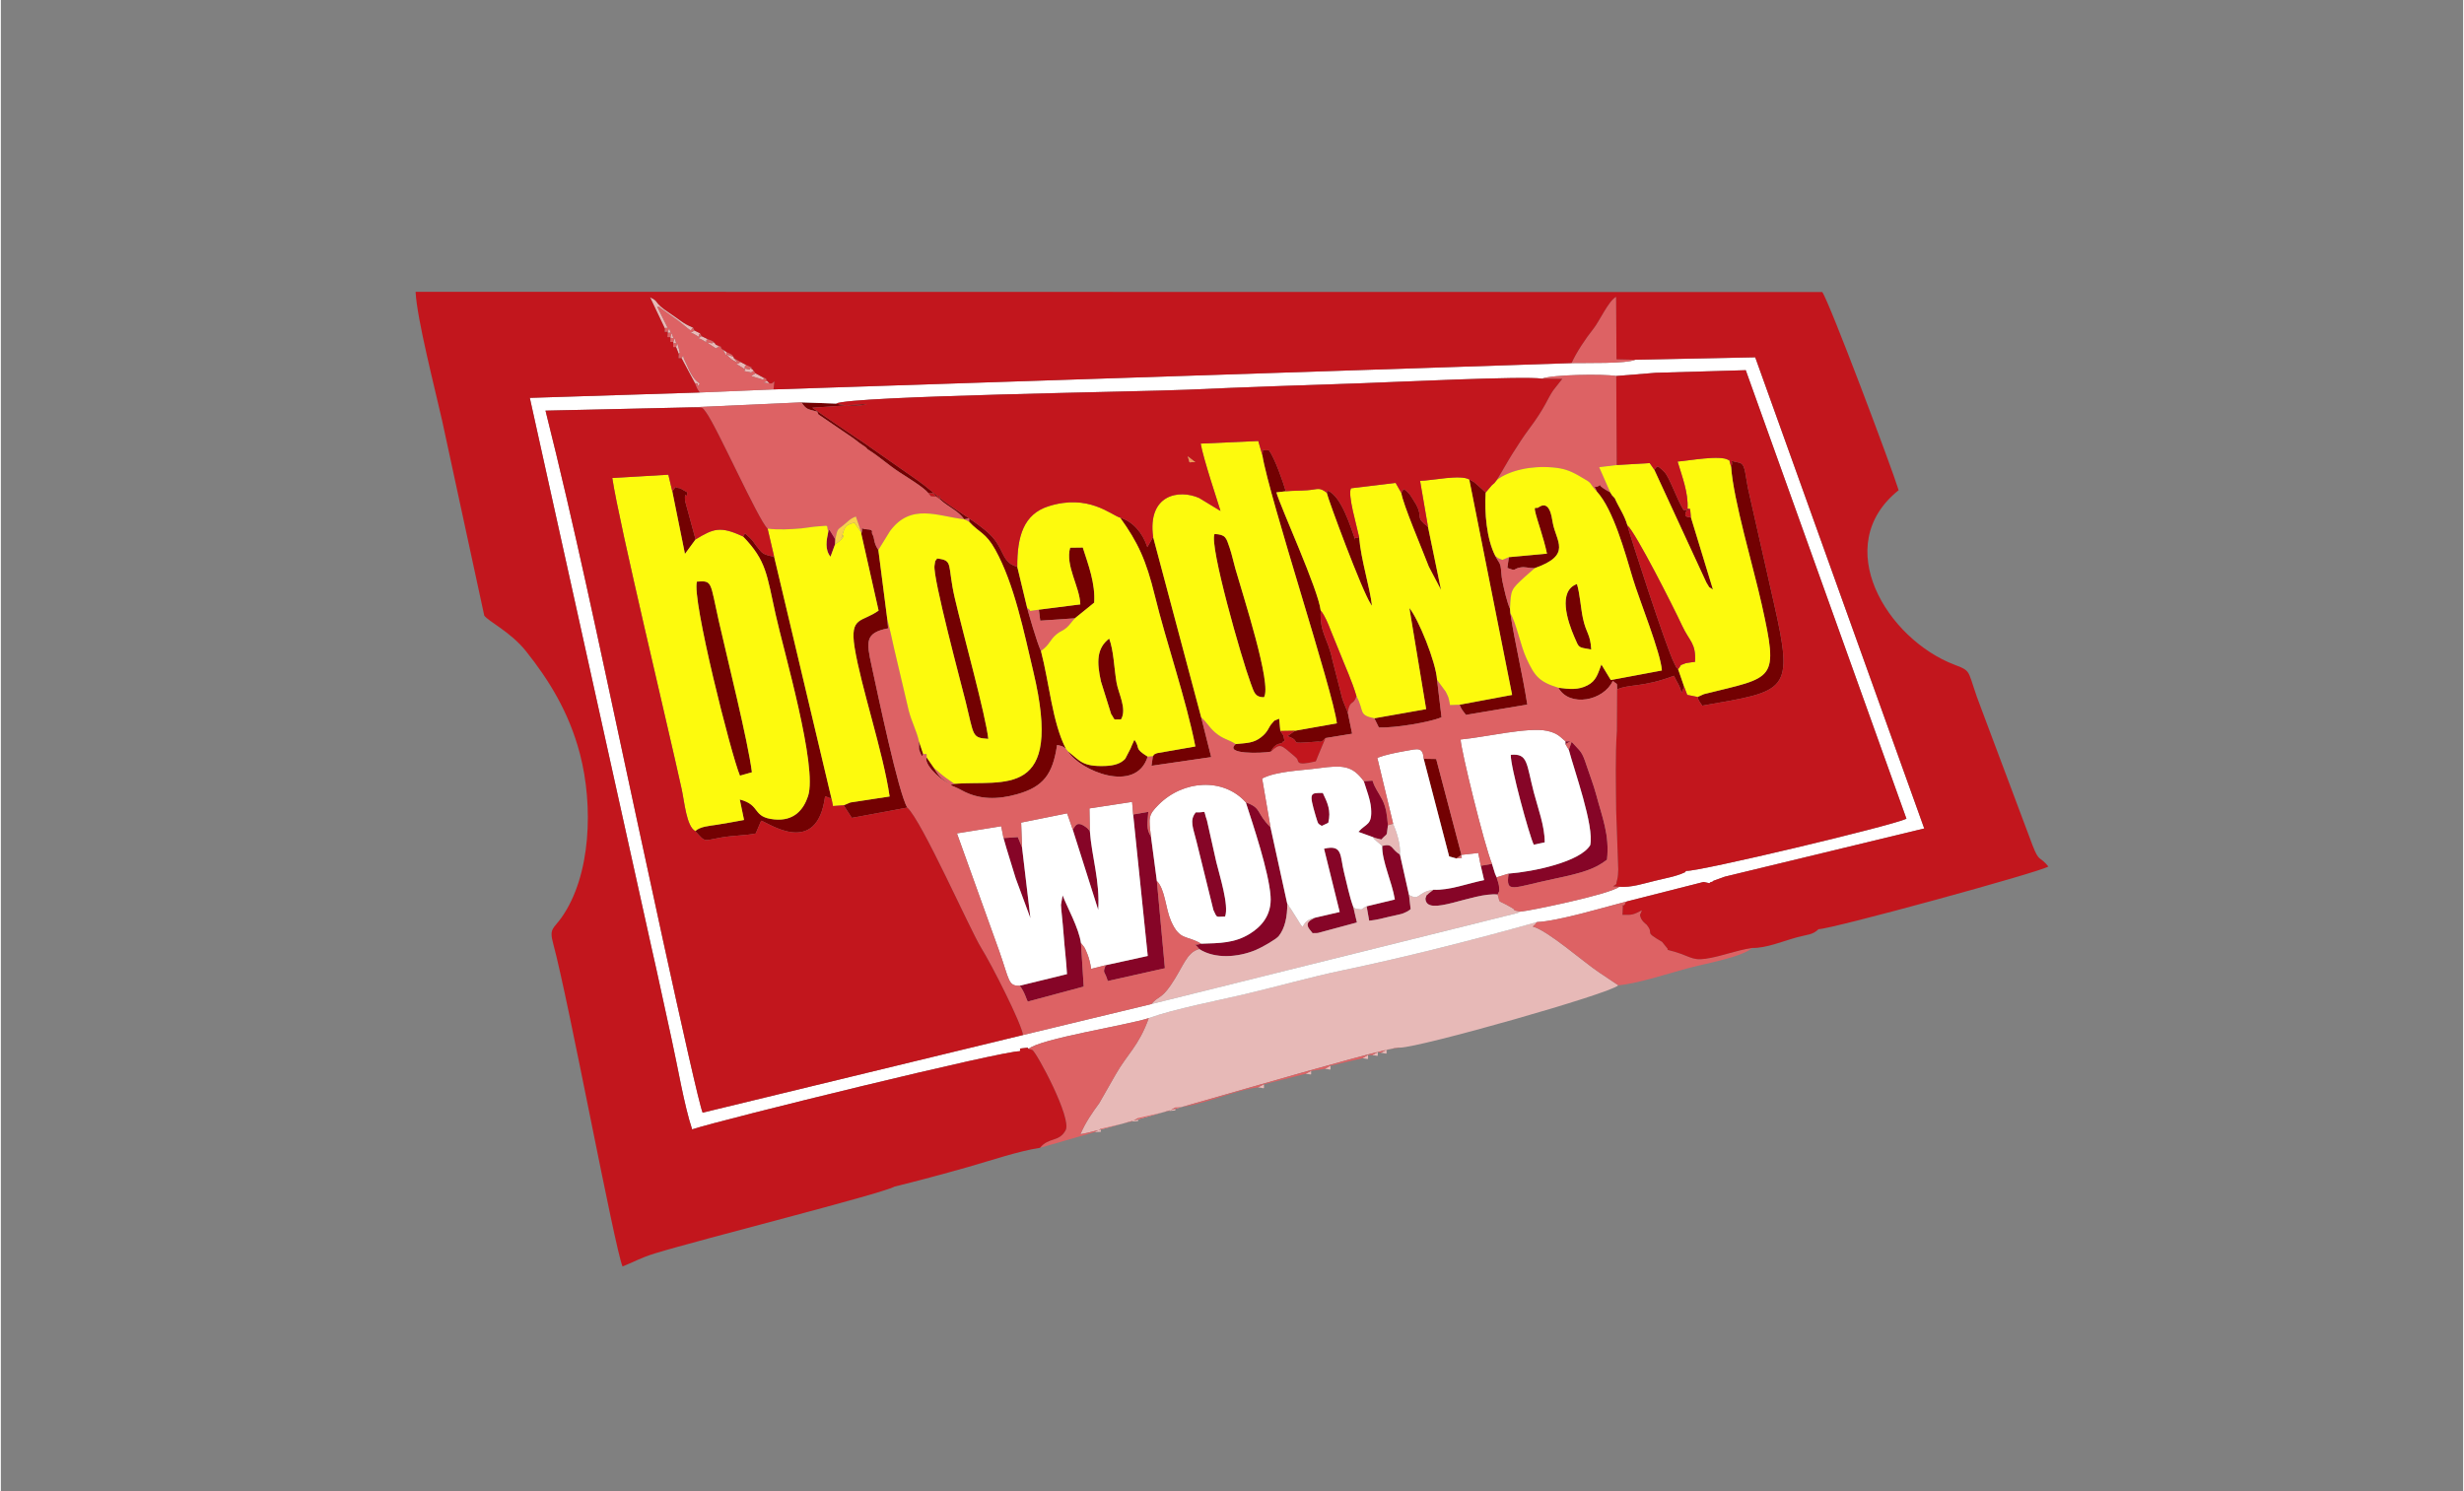
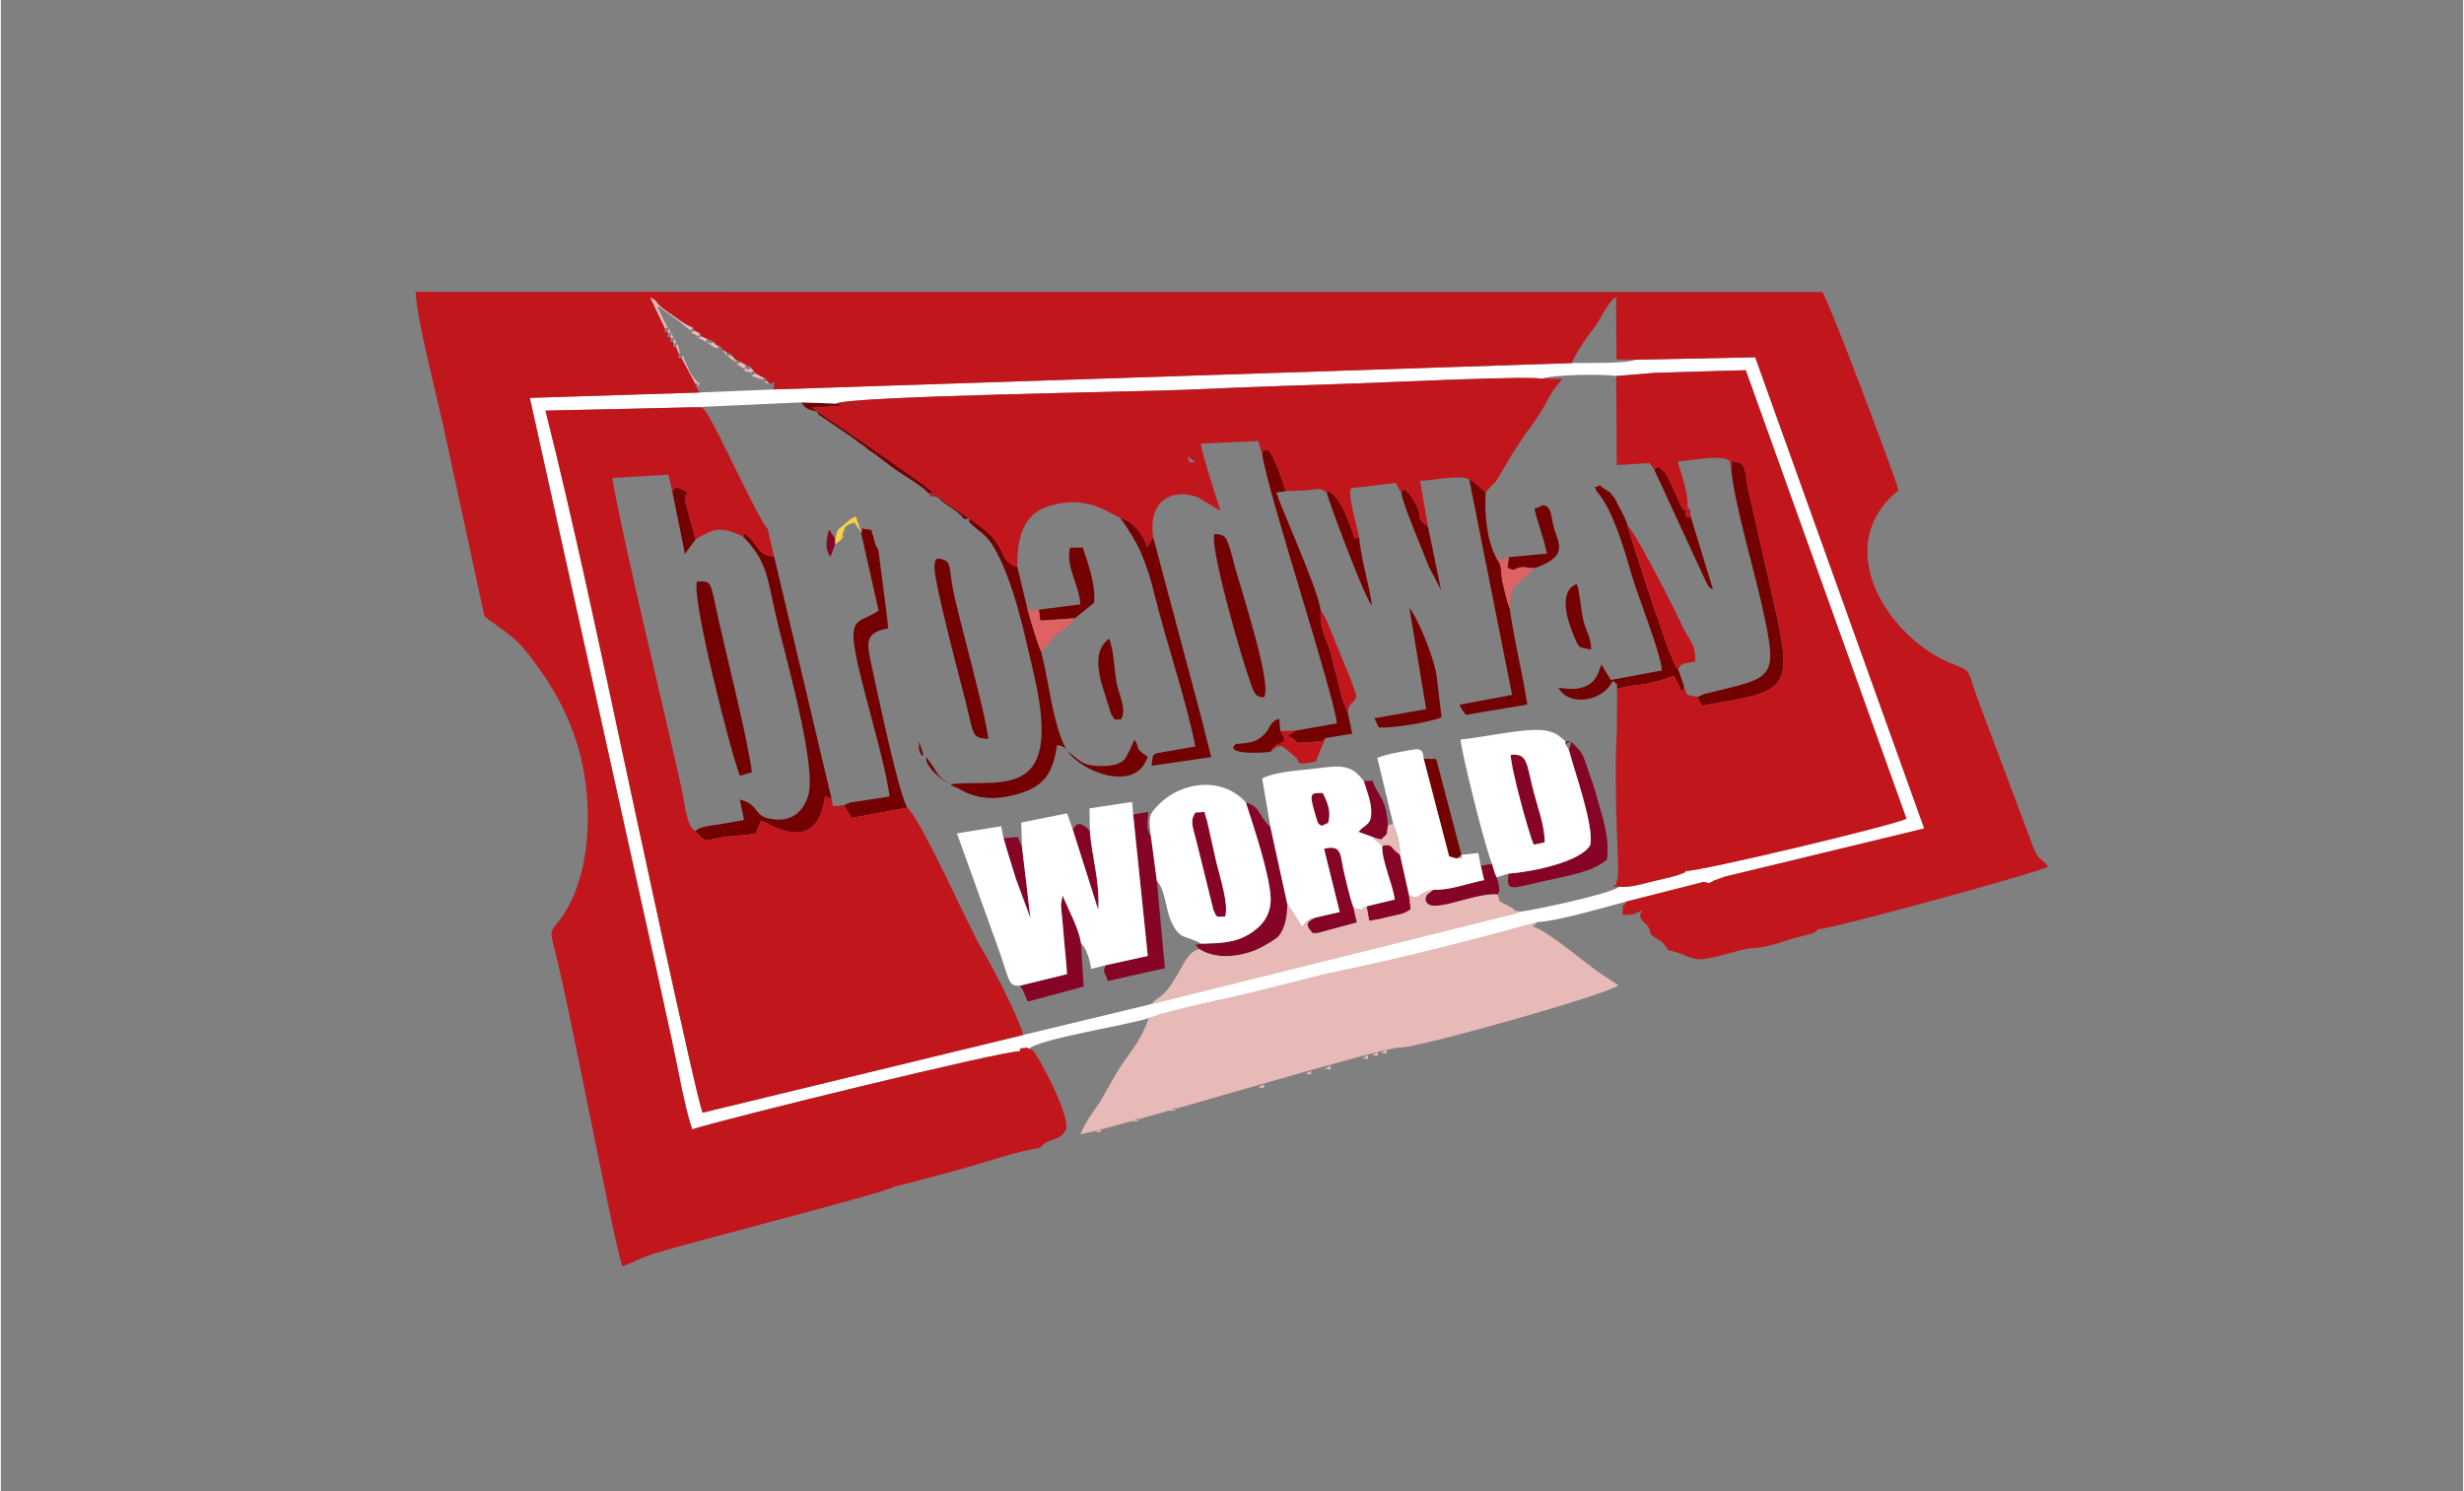
<svg xmlns="http://www.w3.org/2000/svg" xml:space="preserve" width="808" height="489" style="shape-rendering:geometricPrecision;text-rendering:geometricPrecision;image-rendering:optimizeQuality;fill-rule:evenodd;clip-rule:evenodd" viewBox="0 0 72347 43815">
  <rect x="0" y="0" width="72347" height="43815" fill="#808080" stroke="none" />
  <defs>
    <style>.fil2{fill:#730102}.fil1{fill:#860527}.fil5{fill:#dd6264}.fil3{fill:#e7b9b7}.fil6{fill:#fdfa0d}.fil4{fill:#fff}</style>
  </defs>
  <g id="Layer_x0020_1">
    <g id="_2166010953104">
      <path d="M0 0h72347v43815H0z" style="fill:none" />
      <path d="m33269 23935 429 4157-1234 271c-106 255-28 153 59 466l1679-376-236-2563-173-1307c-155-230-94-420-79-726l-445 78zM35268 27732c-264 83-215-63-59 156 461 298 1133 247 1654 33 198-82 605-317 682-411 185-227 257-583 252-950l-492-2249c-436-434-246-561-725-731 218 678 671 2019 726 2750 43 563-274 904-610 1111-445 275-880 275-1428 291zM45970 21783l2 86c237-152 167-64-2-86zm100 250c154 591 753 2252 628 2804-295 492-1673 780-2397 835-88 606 94 414 1357 150 839-176 1186-289 1534-559 78-737-139-1238-322-1926-75-280-187-563-273-825-150-457-167-402-444-712l-83 233zM29937 28966c149 191 197 410 237 467l1642-441-80-1278c-64-445-403-1050-540-1403l-48 279c0 60 18 214 24 282 20 201 40 400 55 602 27 378 78 771 98 1152l-1388 340zM38609 26969c-98 61-340 137-131 373 104 117 2 71 213 77l1153-311c-65-256-56-255-104-447-119-324-184-669-272-1014-126-495-31-840-590-706l460 1859-729 169z" class="fil1" />
      <path d="M35971 26933c118-327-159-1191-259-1602l-273-1218c-130-369 23-224-331-240-193 238-74 458 23 858l496 2011c120 249 59 194 344 191zM40129 26633l75 423c236-23 386-69 611-122 72-17 266-56 311-70 80-25 35-4 122-43 112-49 123-66 175-104l-49-419-266-1187c-275-162-192-337-522-252-7 463 288 1052 372 1574l-829 200zM45039 24822l323-68c1-483-199-1003-321-1471-220-848-169-1151-676-1101-17 330 544 2372 674 2640zM42092 26146l-146 113c-88 102-24-36-89 144 18 574 1401-192 2121-116 68-156 52-41 40-256-3-47-54-199-69-250l-48-111-88-284-330 57 98 420c-477 96-1021 306-1489 283zM40316 24600c151 57 110 32 246 70 203-227 141-44 193-419-25-280-47-515-164-746-120-238-211-323-288-565l-257 16c70 228 193 541 213 792 39 512-139 436-371 697l428 155zM31494 24378l749 2361c54-851-189-1551-246-2316l-75-85c-327-265-356-33-428 40zM30005 24904l-125-305-420 29c110 397 237 778 359 1186l432 1168-246-2078zM38809 24271l193-91c89-357-23-590-160-877-378-5-410-11-211 672 88 304 78 213 178 296zM24311 15626c-53 254-106 517 65 735l134-364 7-149-166-271c-5-15-31 30-40 49z" class="fil1" />
      <path d="m23984 12096 38 84 978 666c131 87 186 148 324 237l90 61 56 61c356 222 581 443 928 670 248 162 721 449 849 611 206 39 81-74 235 108 135-24 105-56 105 76 261 242 538 330 720 590 170-26 142-75 142 72 303 331 487 314 769 822 560 1009 844 2429 1118 3583 897 3777-855 3183-2320 3296-195 61-112 10 217 191 515 285 1064 274 1625 116 777-219 1049-587 1176-1448 192 48 131 18 259 112l60 74c358 573 2000 1260 2343 157-415-257-205-239-390-496l-85 188c-8 20-16 41-24 61l-160 309c-126 141-329 203-589 212-673 24-738-151-1095-431l-60-74c-400-776-489-1948-733-2875-119-239-390-1199-404-1261l-292-1214c-417-109-373-411-668-798-291-383-1015-773-1506-1144-263-200-491-411-742-587l-1618-1132c-272-174-506-344-793-533l-696-478 1612-112c-232 83-652 59-913-10l-1018-36c152 220 183 195 462 272zm3435 10476-219-316c-76 164 288 592 686 776-254-145-336-228-467-460zm-443-786 1 235c112 317 96 152 124 139l-125-374zM20403 24423c310 341 221 284 764 188 357-63 728-57 1012-118l161-376c179 40 1641 1107 1878-719l189 74-1686-7112c-347-67-341-90-521-316-70-87-97-151-179-227-229-211-124-139-216-53 691 715 697 1114 960 2298 236 1068 1238 4474 951 5335-132 398-411 737-984 683-673-63-386-421-1021-586l125 602c-278 50-526 98-798 140-220 35-489 49-635 187z" class="fil2" />
      <path d="m25281 15683 509 2260c-493 355-852 158-705 1084 184 1149 841 3081 1029 4379l-1154 176-197 83 240 369 1630-302c-260-428-867-3331-1050-4175-151-695-200-961 486-1093l-25-274-261-2028c-161-241-91-320-185-483-23-42 67-114-149-124-241-11-92-123-168 128zM37065 13377c204 1258 2083 6945 2190 7879l-1228 218-223 159c504 173-132 238 882 160 103-8 84 54 234-104l783-128-129-629-96-230c-44-115-33-81-67-185l-285-1113c-139-674-377-785-346-1462-69-615-1178-3031-1302-3473l275-32c-75-266-315-959-495-1208-264 39-145-123-193 148zM50762 13520l20-5-20 5zm77 201c67 984 654 2941 899 4041 506 2277 382 2117-1695 2635l-190 84c4 14 9 21 12 41 4 23 13 38 18 46 6 11 20 40 27 52l81 116c2507-436 2700-386 2104-3017l-765-3389c-93-497-79-702-270-738-361-69-118-89-221 129zM33849 22222l-41 281 1754-255-293-1165-1413-5303-170 297c-136-415-422-752-799-865 526 734 763 1248 1019 2293 338 1379 911 3018 1191 4431l-1129 197c-129 53-68 36-119 89zM46896 14448c482 528 824 1782 1056 2557 182 607 824 2192 852 2698l-1500 281-277-457c-109 289-157 480-402 609-278 147-541 116-861 75 326 582 1332 386 1599-205 143 138 118 15 126 252 367-162 758-52 1670-399 97 217 164 258 223 503l77-183-177-513c-99-115-11 21-116-179-227-432-1322-3822-1374-4049-95-321-243-507-372-798l-84-91-49-81c-60-34-159-88-203-120-120-87-51-39-98-95-186 145-199-68-90 195zM42862 20709c56 153 98 178 185 298l1803-302c-142-917-362-1795-497-2682l-11-133c-85-183-169-554-226-822-27-123-33-353-52-432-29-124-70-129-153-296-261-508-320-1280-284-1866-77-69-151-145-225-206-169-138-59-72-257-177l1259 6330-1542 288zM21094 18245c-260-1152-178-1186-641-1154-165 476 1007 5103 1263 5703l352-100c-119-928-715-3308-974-4449zM37112 20490c246-354-617-2994-841-3784-63-220-96-402-170-619-98-288-113-379-441-395-160 326 791 3655 1065 4392 102 276 127 403 387 406zM29013 21713c-72-684-748-3117-985-4140-228-986-27-1104-518-1161-83 124-43 9-77 206-59 344 798 3530 916 4008 249 1002 173 1056 664 1087zM40356 21108l133 270c465 18 1489-150 1841-301l-131-1098c-33-526-549-1793-814-2112l493 2972-1522 269zM30498 17916l41 323 1019-70 566-459c38-559-169-1107-335-1620l-371 5c-149 526 281 1142 299 1666l-1219 155zM42765 25227l150-105-742-2818-367-6 748 2869zM44309 16373l-45 315c277 110 165 27 373-11 163-30 209 19 429 20 1111-390 627-785 531-1341-32-188-93-672-419-446-90 78-214-205 60 658 70 223 142 473 190 702l-1119 103z" class="fil2" />
      <path d="M49657 15201c-247 0-160-119-98-260 41 132 30 19-116 50-192-302-414-965-561-1115-252-257-202-156-302-75l1531 3316c131 204 23 92 194 206l-648-2122zM38956 14478c38 193 1031 2873 1295 3273 7 11 23 33 36 49-62-544-326-1357-378-2014-153 70-181-43-115 73-137-379-402-1265-801-1439l-37 58zM32914 21139c180-310-79-759-134-1088-74-446-82-929-215-1286-372 286-368 693-242 1261l299 956c143 210 22 151 292 157zM41933 15484c-400-310-133-241-344-649-5-10-173-285-188-301-233-253-180-133-254-52 54 351 605 1633 810 2171l359 683-383-1852zM46729 19086c-27-467-147-462-244-916-61-283-91-736-176-1008-568 204-279 1089-76 1558 150 344 101 293 496 366zM36283 21865c-357 307 758 275 1030 224 150-301 320-206 346-278 10-27 40-18 59-29-62-267 16-79-124-301l-35-362c-205 93-93 12-221 150-88 95-100 234-310 396-222 173-410 167-745 200zM20412 15852l-310-1138c-16-370 43 24 67-246-29-15-207-119-210-120-284-29-42-123-231 91l372 1839 312-426z" class="fil2" />
      <path d="M33729 29918c-299 827-627 1047-975 1658l-482 844c-202 272-411 577-552 910 832-116 9041-2618 9386-2544 584 0 6203-1593 6419-1832l-563-377c-436-287-1508-1234-1951-1349l88-82c4-25 23-35 37-50-1806 510-3836 1026-5724 1421-903 189-1869 462-2825 690-868 206-2085 434-2858 711zm6985 928-167 92c200 18 167 76 167-92zm-258 72-165 89c195 13 165 71 165-89zm-286 83-164 97c198 18 164 74 164-97zm-1103 315-164 92c196 17 164 74 164-92zm-569 154-164 86c193 10 164 68 164-86zm-1386 393-177 90c209 18 177 81 177-90zm-2600 680-187 104c260-31 158 30 187-104zm-1094 312-190 103c268-28 160 29 190-103zm-1093 314-193 101c277-23 160 29 193-101zM41374 26298l49 419c-52 38-63 55-175 104-87 39-42 18-122 43-45 14-239 53-311 70-225 53-375 99-611 122l-75-423c-204 89-57 108-305 74-13-2-65-28-84-46 48 192 39 191 104 447l-1153 311c-211-6-109 40-213-77-209-236 33-312 131-373-581 111-118 654-726-290-10-15-35-23-42-58-8-37-30-41-44-61 5 367-67 723-252 950-77 94-484 329-682 411-521 214-1193 265-1654-33-380 105-460 515-837 1065-278 407-362 311-566 553l10775-2680c13-31 46-23 67-37-406-88-22 22-253-113-477-280-315-84-417-389-720-76-2103 690-2121 116 65-180 1-42 89-144l146-113c-482 63-387 339-718 152zM20341 9629c-305-125-388-231-694-431-504-331-275-328-573-462l435 916c90-90 199 235-224-638 33 14 78-6 99 39l511 365c13 11 32 24 45 34 463 382 282 237 401 177zm-747 166c88-80 121 116 45-152l-43 108-2 44zm80 155c84-79 133 121 33-165l-32 122-1 43zm84 150c87-73 121 112 39-161l-39 108v53zm161 305c41-108 46 65 15-111-10-55-29-92-59-206l-37 111 81 206zm473 855c113 14 87-17 72 98 160-175 19 35-239-478-34-67-83-196-126-277-99-186 11-211-101-79l394 736zm157-1461-170-87c-166 120-138 29-10 106 268 160 58 43 180-19zm221 168-181-88c-146 108-134 22 8 102 273 155 39 57 173-14zm229 156-19-36c-353-163 202 77-242-27 16 11 40 8 47 31l223 146c15-10 50-37 51-20 2 14 19-28 32-37l-92-57zm330 226-144-94 39 33c149 289 61 76 105 61zm204 171-4-34-207-68c123 122 122 146 326 235-2-2-107-125-115-133zm371 208-166-89c-175 122-180 18-26 117 272 177 59 46 192-28zm217 166-30-31c-324-184 149 71-230-34 61 63-147 61 116 102 202 32-46 60 144-37zm212 164-159-87-129 79 306 93c4 24 41-5 43 13 1 14 18-30 32-40l-93-58zm251 206-69-71-104 50 173 21zM40316 24600c13 18 24 45 33 56l237 203c330-85 247 90 522 252 24-288-93-655-200-905l-153 45c-52 375 10 192-193 419-136-38-95-13-246-70z" class="fil3" />
      <path d="m20262 11971 3260-147 1018 36c397-225 9037-349 10333-408 1720-78 3451-134 5170-192 839-29 4739-215 5236-133 307-117 1778-144 2185-78l1161-94 2644-76 4721 13181c-447 212-6115 1560-6470 1532-95 75 54 2-160 93-39 16-193 64-242 76-160 41-338 79-504 119-355 85-709 206-1062 179-281 225-2664 715-2904 730-21 14-54 6-67 37l-10775 2680-3771 909-9415 2282c-179-394-2166-9702-2304-10342-737-3436-1464-6904-2313-10288l4259-96zm27767-1400c-283 123-1447 89-1878 99l-23449 774-2167 90-4993 158 3572 16139c206 899 390 1788 592 2696 181 814 369 1950 605 2661 865-287 9218-2335 9626-2295 61-106-124-61 232-106l28 37c324-299 2904-697 3532-906 773-277 1990-505 2858-711 956-228 1922-501 2825-690 1888-395 3918-911 5724-1421 631-26 2077-464 2654-610l2241-569 171 37c19-14 48-54 59-37 10 18 44-27 58-34l335-121 5859-1416-4966-13846-3518 71z" class="fil4" />
      <path d="M31997 24423c57 765 300 1465 246 2316l-749-2361-165-477-1351 272 27 731 246 2078-432-1168c-122-408-249-789-359-1186l-68-348-1300 210 1243 3461c304 863 260 1028 602 1015l1388-340c-20-381-71-774-98-1152-15-202-35-401-55-602-6-68-24-222-24-282l48-279c137 353 476 958 540 1403 108 129 108 125 187 319 56 136 87 279 113 438l428-108 1234-271-429-4157-31-370-1253 191 12 667zM35108 23873c354 16 201-129 331 240l273 1218c100 411 377 1275 259 1602-285 3-224 58-344-191l-496-2011c-97-400-216-620-23-858zm-1315 710 173 1307c243 245 254 805 413 1169 260 597 457 413 889 673 548-16 983-16 1428-291 336-207 653-548 610-1111-55-731-508-2072-726-2750-646-728-1834-671-2573 77-291 295-285 365-214 926zM38842 23303c137 287 249 520 160 877l-193 91c-100-83-90 8-178-296-199-683-167-677 211-672zm-1537 1008 492 2249c14 20 36 24 44 61 7 35 32 43 42 58 608 944 145 401 726 290l729-169-460-1859c559-134 464 211 590 706 88 345 153 690 272 1014 19 18 71 44 84 46 248 34 101 15 305-74l829-200c-84-522-379-1111-372-1574l-237-203c-9-11-20-38-33-56l-428-155c232-261 410-185 371-697-20-251-143-564-213-792-333-456-611-480-1323-382-521 72-1231 81-1664 304l246 1433zM45041 23283c122 468 322 988 321 1471l-323 68c-130-268-691-2310-674-2640 507-50 456 253 676 1101zm-1228 2103 88 284 48 111 352-109c724-55 2102-343 2397-835 125-552-474-2213-628-2804l-98-164-2-86c-128-97-206-236-538-306-559-118-1810 185-2541 254 1 272 690 3089 922 3655zM40908 24206c107 250 224 617 200 905l266 1187c331 187 236-89 718-152 468 23 1012-187 1489-283l-98-420-74-377-494 56c-33 114 123 69-150 105l-211-60-748-2869c-28-346-151-300-534-231-299 55-569 105-829 203l465 1936z" class="fil4" />
-       <path d="M27200 22256c-3-129 30-96-99-96-28 13-12 178-124-139l-1-235c-70-315-210-555-300-901l-430-1827c-67-306-130-595-202-868l25 274c-686 132-637 398-486 1093 183 844 790 3747 1050 4175 427 381 1853 3611 2171 4121 308 494 1174 2198 1231 2562l3771-909c204-242 288-146 566-553 377-550 457-960 837-1065-156-219-205-73 59-156-432-260-629-76-889-673-159-364-170-924-413-1169l236 2563-1679 376c-87-313-165-211-59-466l-428 108c-26-159-57-302-113-438-79-194-79-190-187-319l80 1278-1642 441c-40-57-88-276-237-467-342 13-298-152-602-1015l-1243-3461 1300-210 68 348 420-29 125 305-27-731 1351-272 165 477c72-73 101-305 428-40l75 85-12-667 1253-191 31 370 445-78c-15 306-76 496 79 726-71-561-77-631 214-926 739-748 1927-805 2573-77 479 170 289 297 725 731l-246-1433c433-223 1143-232 1664-304 712-98 990-74 1323 382l257-16c77 242 168 327 288 565 117 231 139 466 164 746l153-45-465-1936c260-98 530-148 829-203 383-69 506-115 534 231l367 6 742 2818-150 105c273-36 117 9 150-105l494-56 74 377 330-57c-232-566-921-3383-922-3655 731-69 1982-372 2541-254 332 70 410 209 538 306 169 22 239-66 2 86l98 164 83-233c277 310 294 255 444 712 86 262 198 545 273 825 183 688 400 1189 322 1926-348 270-695 383-1534 559-1263 264-1445 456-1357-150l-352 109-48-111 48 111c15 51 66 203 69 250 12 215 28 100-40 256 102 305-60 109 417 389 231 135-153 25 253 113 240-15 2623-505 2904-730l-184-12c162-121 63 2 124-200 22-73 28-219 30-299l-61-1730c-6-735-30-1629 22-2350l6-1210c-8-237 17-114-126-252-267 591-1273 787-1599 205-578-176-704-355-938-860-175-376-294-1027-473-1328 135 887 355 1765 497 2682l-1803 302c-87-120-129-145-185-298l-282 10c-47-252-38-209-127-394l-254-346 131 1098c-352 151-1376 319-1841 301l-133-270c-484-97-284-209-525-648-97 290-189 85-257 472l129 629-783 128-227 543c-48 107-25 83-60 142-636 152-470-13-566-96-13-12-28-29-42-41-13-11-30-27-44-38-371-309-383-374-668-110-272 51-1387 83-1030-224-215-139-378-144-604-340-182-156-240-298-410-442l293 1165-1754 255 41-281-153 13c-343 1103-1985 416-2343-157l-60-74c-128-94-67-64-259-112-127 861-399 1229-1176 1448-561 158-1110 169-1625-116-329-181-412-130-217-191-17-12-39-28-51-36s-37-26-51-36c-18-13-80-56-100-70-71-52-50-33-138-103-135-106-123-116-257-216 131 232 213 315 467 460-398-184-762-612-686-776zM20262 11971c397 17 323-35 457 143 320 427 1536 3168 1810 3421 319 39 665 21 989-7 123-11 343-50 437-55 428-24 283-73 356 153 9-19 35-64 40-49l166 271c72-325 49-261 240-416 142-116 198-194 366-253l162 479-4 25c76-251-73-139 168-128 216 10 126 82 149 124 94 163 24 242 185 483l340-552c614-836 1396-441 2184-350l142 72c0-147 28-98-142-72-182-260-459-348-720-590l-105-76c-223-23-103 32-235-108-128-162-601-449-849-611-347-227-572-448-928-670l-56-61-90-61c-138-89-193-150-324-237l-978-666-38-84c-279-77-310-52-462-272l-3260 147zM47287 14468l49 81 84 91-84-91-49-81-324-738 514-64-13-2617 1161-94-1161 94c-407-66-1878-39-2185 78l601 5-262 332c-171 238-235 506-723 1152-159 210-321 470-470 701-143 222-291 501-469 785l-72 93-72 61 72-61 72-93c375-281 1008-420 1635-366 326 28 509 94 768 241 479 273 252 163 537 471-109-263-96-50 90-195 47 56-22 8 98 95 44 32 143 86 203 120zM45136 27096c-14 15-33 25-37 50l-88 82c443 115 1515 1062 1951 1349l563 377c514-37 1466-343 2010-492 537-147 1599-326 1926-605-480 67-902 249-1371 317-444 64-457-103-1117-261-4-10 1-30 0-33l-163-202c-582-339-200-196-457-508-4-5-174-114-192-286l58-133c-246 122-269 143-573 133l12-261c-187-136 40 90 71-86 6-32 40-34 61-51-577 146-2023 584-2654 610zM30197 30824l108 28c122 62 1176 2016 979 2365-202 358-489 190-752 513l1600-460 193-101 903-211 190-103 907-208 187-104c659-11 1713-502 2423-590l177-90 1222-307 164-86 405-62 164-92 939-218 164-97 121 6 165-89 91 20 167-92 392-60c-345-74-8554 2428-9386 2544 141-333 350-638 552-910l482-844c348-611 676-831 975-1658-628 209-3208 607-3532 906zM20392 11260c83 186 40 124 143 274l2167-90c42-427 43-134-118-180l-173-21 104-50c-81-86 74-20-182-135l93 58c-14 10-31 54-32 40-2-18-39 11-43-13l-306-93 129-79-53-77c-190 97 58 69-144 37-263-41-55-39-116-102 379 105-94-150 230 34-132-123 128 7-187-135-133 74 80 205-192 28-154-99-149 5 26-117l-205-119c8 8 113 131 115 133-204-89-203-113-326-235l207 68c-64-58 28-39-200-137-44 15 44 228-105-61l-39-33c-88-94 89-22-186-132l92 57c-13 9-30 51-32 37-1-17-36 10-51 20l-223-146c-7-23-31-20-47-31 444 104-111-136 242 27-51-39-1-49-210-120-134 71 100 169-173 14-142-80-154 6-8-102l-40-80c-122 62 88 179-180 19-128-77-156 14 10-106l-38-83c-119 60 62 205-401-177-13-10-32-23-45-34l-511-365c-21-45-66-25-99-39 423 873 314 548 224 638-1 128-35 99 87 99l43-108c76 268 43 72-45 152-7 139-45 112 81 112l32-122c100 286 51 86-33 165 0 124-33 97 84 97l39-108c82 273 48 88-39 161-1 125-35 99 80 99l37-111c30 114 49 151 59 206 31 176 26 3-15 111-3 144-45 119 79 119 112-132 2-107 101 79 43 81 92 210 126 277 258 513 399 303 239 478 15-115 41-84-72-98zM46151 10670c431-10 1595 24 1878-99l-558-12-12-1836c-225 121-485 710-663 934-235 294-509 708-645 1013z" class="fil5" />
      <path d="M30560 19129c270-190 251-321 463-494 128-104 160-80 287-187 97-82 167-199 248-279l-1019 70-41-323c-422 50-143 66-342-48 14 62 285 1022 404 1261zM44342 17890c26-560 22-562 435-938l289-255c-220-1-266-50-429-20-208 38-96 121-373 11l45-315-192 80c-164-77-73-9-206-113 83 167 124 172 153 296 19 79 25 309 52 432 57 268 141 639 226 822z" class="fil5" />
-       <path d="M38956 14478c-230-173-248-95-565-72-217 16-424 11-638 31l-275 32c124 442 1233 2858 1302 3473 127 151 220 396 292 579 97 249 138 328 250 614 177 451 380 882 509 1325 241 439 41 551 525 648l1522-269-493-2972c265 319 781 1586 814 2112l254 346c89 185 80 142 127 394l282-10 1542-288-1259-6330c-260-155-1102 34-1445 39l233 1354 383 1852-359-683c-205-538-756-1820-810-2171l-166-291-1310 158c-107 180 166 1091 238 1437 52 657 316 1470 378 2014-13-16-29-38-36-49-264-400-1257-3080-1295-3273zm-1891-1101-119-417-1692 76c73 434 503 1719 582 1979l-628-381c-595-265-1522-99-1352 1146l1413 5303c170 144 228 286 410 442 226 196 389 201 604 340 335-33 523-27 745-200 210-162 222-301 310-396 128-138 16-57 221-150l35 362 433-7 1228-218c-107-934-1986-6621-2190-7879zm-964 2710c74 217 107 399 170 619 224 790 1087 3430 841 3784-260-3-285-130-387-406-274-737-1225-4066-1065-4392 328 16 343 107 441 395zM20453 17091c463-32 381 2 641 1154 259 1141 855 3521 974 4449l-352 100c-256-600-1428-5227-1263-5703zm-50 7332c146-138 415-152 635-187 272-42 520-90 798-140l-125-602c635 165 348 523 1021 586 573 54 852-285 984-683 287-861-715-4267-951-5335-263-1184-269-1583-960-2298-672-311-863-233-1393 88l-312 426-372-1839-116-489-1647 97c207 1367 1610 7190 2038 9139 84 379 138 1092 400 1237zM27510 16412c491 57 290 175 518 1161 237 1023 913 3456 985 4140-491-31-415-85-664-1087-118-478-975-3664-916-4008 34-197-6-82 77-206zm-1727-250 261 2028c72 273 135 562 202 868l430 1827c90 346 230 586 300 901l125 374c129 0 96-33 99 96l219 316c134 100 122 110 257 216 88 70 67 51 138 103 20 14 82 57 100 70 14 10 39 28 51 36s34 24 51 36c1465-113 3217 481 2320-3296-274-1154-558-2574-1118-3583-282-508-466-491-769-822l-142-72c-788-91-1570-486-2184 350l-340 552zM32914 21139c-270-6-149 53-292-157l-299-956c-126-568-130-975 242-1261 133 357 141 840 215 1286 55 329 314 778 134 1088zm-3050-4485 292 1214c199 114-80 98 342 48l1219-155c-18-524-448-1140-299-1666l371-5c166 513 373 1061 335 1620l-566 459c-81 80-151 197-248 279-127 107-159 83-287 187-212 173-193 304-463 494 244 927 333 2099 733 2875l60 74c357 280 422 455 1095 431 260-9 463-71 589-212l160-309c8-20 16-41 24-61l85-188c185 257-25 239 390 496l153-13c51-53-10-36 119-89l1129-197c-280-1413-853-3052-1191-4431-256-1045-493-1559-1019-2293-263-75-931-709-2105-335-734 233-922 888-918 1777zM46729 19086c-395-73-346-22-496-366-203-469-492-1354 76-1558 85 272 115 725 176 1008 97 454 217 449 244 916zm-2773-4984-72 93-72 61-185 218c-36 586 23 1358 284 1866 133 104 42 36 206 113l192-80 1119-103c-48-229-120-479-190-702-274-863-150-580-60-658 326-226 387 258 419 446 96 556 580 951-531 1341l-289 255c-413 376-409 378-435 938l11 133c179 301 298 952 473 1328 234 505 360 684 938 860 320 41 583 72 861-75 245-129 293-320 402-609l277 457 1500-281c-28-506-670-2091-852-2698-232-775-574-2029-1056-2557-285-308-58-198-537-471-259-147-442-213-768-241-627-54-1260 85-1635 366zM49559 14941c98 54 62-102 98 260l648 2122c-171-114-63-2-194-206l-1531-3316-133-192-970 57-514 64 324 738 49 81 84 91c129 291 277 477 372 798 247 221 1339 2373 1606 2947 224 479 411 510 380 1065-10 1-248 29-269 38-232 101-79-15-227 178l177 513 91 241 303 61 190-84c2077-518 2201-358 1695-2635-245-1100-832-3057-899-4041l-57-206-20 5c-227-160-1196 23-1496 44 134 444 317 913 293 1377zM24510 15997l-134 364c-171-218-118-481-65-735-73-226 72-177-356-153-94 5-314 44-437 55-324 28-670 46-989 7l192 825 1686 7112 43 215 313-22 197-83 1154-176c-188-1298-845-3230-1029-4379-147-926 212-729 705-1084l-509-2260 4-25-204-300c-329 93-264 120-392 470 97-215 158-43-179 169z" class="fil6" />
      <path d="M29937 30893c-408-40-8761 2008-9626 2295-236-711-424-1847-605-2661-202-908-386-1797-592-2696l-3572-16139 4993-158c-103-150-60-88-143-274l-394-736c-124 0-82 25-79-119l-81-206c-115 0-81 26-80-99v-53c-117 0-84 27-84-97l1-43c-126 0-88 27-81-112l2-44c-122 0-88 29-87-99l-435-916c298 134 69 131 573 462 306 200 389 306 694 431l38 83 170 87 40 80 181 88c209 71 159 81 210 120l19 36c275 110 98 38 186 132l144 94c228 98 136 79 200 137l4 34 205 119 166 89c315 142 55 12 187 135l30 31 53 77 159 87c256 115 101 49 182 135l69 71c161 46 160-247 118 180l23449-774c136-305 410-719 645-1013 178-224 438-813 663-934l12 1836 558 12 3518-71 4966 13846-5859 1416-335 121c-14 7-48 52-58 34-11-17-40 23-59 37l-171-37-2241 569c-21 17-55 19-61 51-31 176-258-50-71 86l-12 261c304 10 327-11 573-133l-58 133c18 172 188 281 192 286 257 312-125 169 457 508l163 202c1 3-4 23 0 33 660 158 673 325 1117 261 469-68 891-250 1371-317 418 6 886-196 1313-313 310-86 457-65 634-239 368 2 6507-1675 6753-1842-269-328-266-109-464-618l-1496-3988c-456-1165-240-1111-796-1322-1978-750-3676-3502-1644-5130-185-616-2051-5577-2245-5823l-41330-7c36 785 577 2885 780 3788l1237 5725c115 170 772 478 1226 1047 649 814 1262 1772 1589 3032 388 1495 332 3552-544 4796-241 342-369 311-244 771 458 1691 1798 8909 2036 9483 355-141 530-255 954-385 1360-417 6620-1738 7037-1962 568-138 1478-381 2165-577 678-193 1464-464 2110-563 263-323 550-155 752-513 197-349-857-2303-979-2365l-108-28-28-37c-356 45-171 0-232 106zm98-478c-57-364-923-2068-1231-2562-318-510-1744-3740-2171-4121l-1630 302-240-369 197-83-197 83-313 22-43-215-189-74c-237 1826-1699 759-1878 719l-161 376c-284 61-655 55-1012 118-543 96-454 153-764-188-262-145-316-858-400-1237-428-1949-1831-7772-2038-9139l1647-97 116 489c189-214-53-120 231-91 3 1 181 105 210 120-24 270-83-124-67 246l310 1138c530-321 721-399 1393-88 92-86-13-158 216 53 82 76 109 140 179 227 180 226 174 249 521 316l-192-825c-274-253-1490-2994-1810-3421-134-178-60-126-457-143l-4259 96c849 3384 1576 6852 2313 10288 138 640 2125 9948 2304 10342l9415-2282zm4837-17006 225 174c-238-21-135 85-225-174zm14410 6257c148-193-5-77 227-178 21-9 259-37 269-38 31-555-156-586-380-1065-267-574-1359-2726-1606-2947 52 227 1147 3617 1374 4049 105 200 17 64 116 179zm-657-8711-1161 94 13 2617 970-57 133 192c100-81 50-182 302 75 147 150 369 813 561 1115 146-31 157 82 116-50-62 141-149 260 98 260-36-362 0-206-98-260 24-464-159-933-293-1377 300-21 1269-204 1496-44l20-5 57 206c103-218-140-198 221-129 191 36 177 241 270 738l765 3389c596 2631 403 2581-2104 3017l-81-116c-7-12-21-41-27-52-5-8-14-23-18-46-3-20-8-27-12-41l190-84-190 84-303-61-91-241-77 183c-59-245-126-286-223-503-912 347-1303 237-1670 399l-6 1210c-52 721-28 1615-22 2350l61 1730c-2 80-8 226-30 299-61 202 38 79-124 200l184 12c353 27 707-94 1062-179 166-40 344-78 504-119 49-12 203-60 242-76 214-91 65-18 160-93 355 28 6023-1320 6470-1532l-4721-13181-2644 76zm-9051 9977c68-387 160-182 257-472-129-443-332-874-509-1325-112-286-153-365-250-614-72-183-165-428-292-579-31 677 207 788 346 1462l285 1113c34 104 23 70 67 185l96 230zm-2261 1157c285-264 297-199 668 110 14 11 31 27 44 38 14 12 29 29 42 41 96 83-70 248 566 96 35-59 12-35 60-142l227-543c-150 158-131 96-234 104-1014 78-378 13-882-160l223-159-433 7c140 222 62 34 124 301-19 11-49 2-59 29-26 72-196-23-346 278zM24540 11860c261 69 681 93 913 10l-1612 112 696 478c287 189 521 359 793 533l1618 1132c251 176 479 387 742 587 491 371 1215 761 1506 1144 295 387 251 689 668 798-4-889 184-1544 918-1777 1174-374 1842 260 2105 335 377 113 663 450 799 865l170-297c-170-1245 757-1411 1352-1146l628 381c-79-260-509-1545-582-1979l1692-76 119 417c48-271-71-109 193-148 180 249 420 942 495 1208 214-20 421-15 638-31 317-23 335-101 565 72l37-58c399 174 664 1060 801 1439-66-116-38-3 115-73-72-346-345-1257-238-1437l1310-158 166 291c74-81 21-201 254 52 15 16 183 291 188 301 211 408-56 339 344 649l-233-1354c343-5 1185-194 1445-39 198 105 88 39 257 177 74 61 148 137 225 206l185-218 72-61 72-93c178-284 326-563 469-785 149-231 311-491 470-701 488-646 552-914 723-1152l262-332-601-5c-497-82-4397 104-5236 133-1719 58-3450 114-5170 192-1296 59-9936 183-10333 408zm2707 2626c132 140 12 85 235 108l105 76c0-132 30-100-105-76-154-182-29-69-235-108zm-1833-1342 56 61-56-61-90-61 90 61zm-1392-964-38-84 38 84z" style="fill:#c2161d" />
      <path d="m25285 15658-162-479c-168 59-224 137-366 253-191 155-168 91-240 416l-7 149c337-212 276-384 179-169 128-350 63-377 392-470l204 300z" style="fill:#f9d04c" />
-       <path d="M34872 13409c90 259-13 153 225 174l-225-174z" style="fill:#e95" />
+       <path d="M34872 13409l-225-174z" style="fill:#e95" />
    </g>
  </g>
</svg>